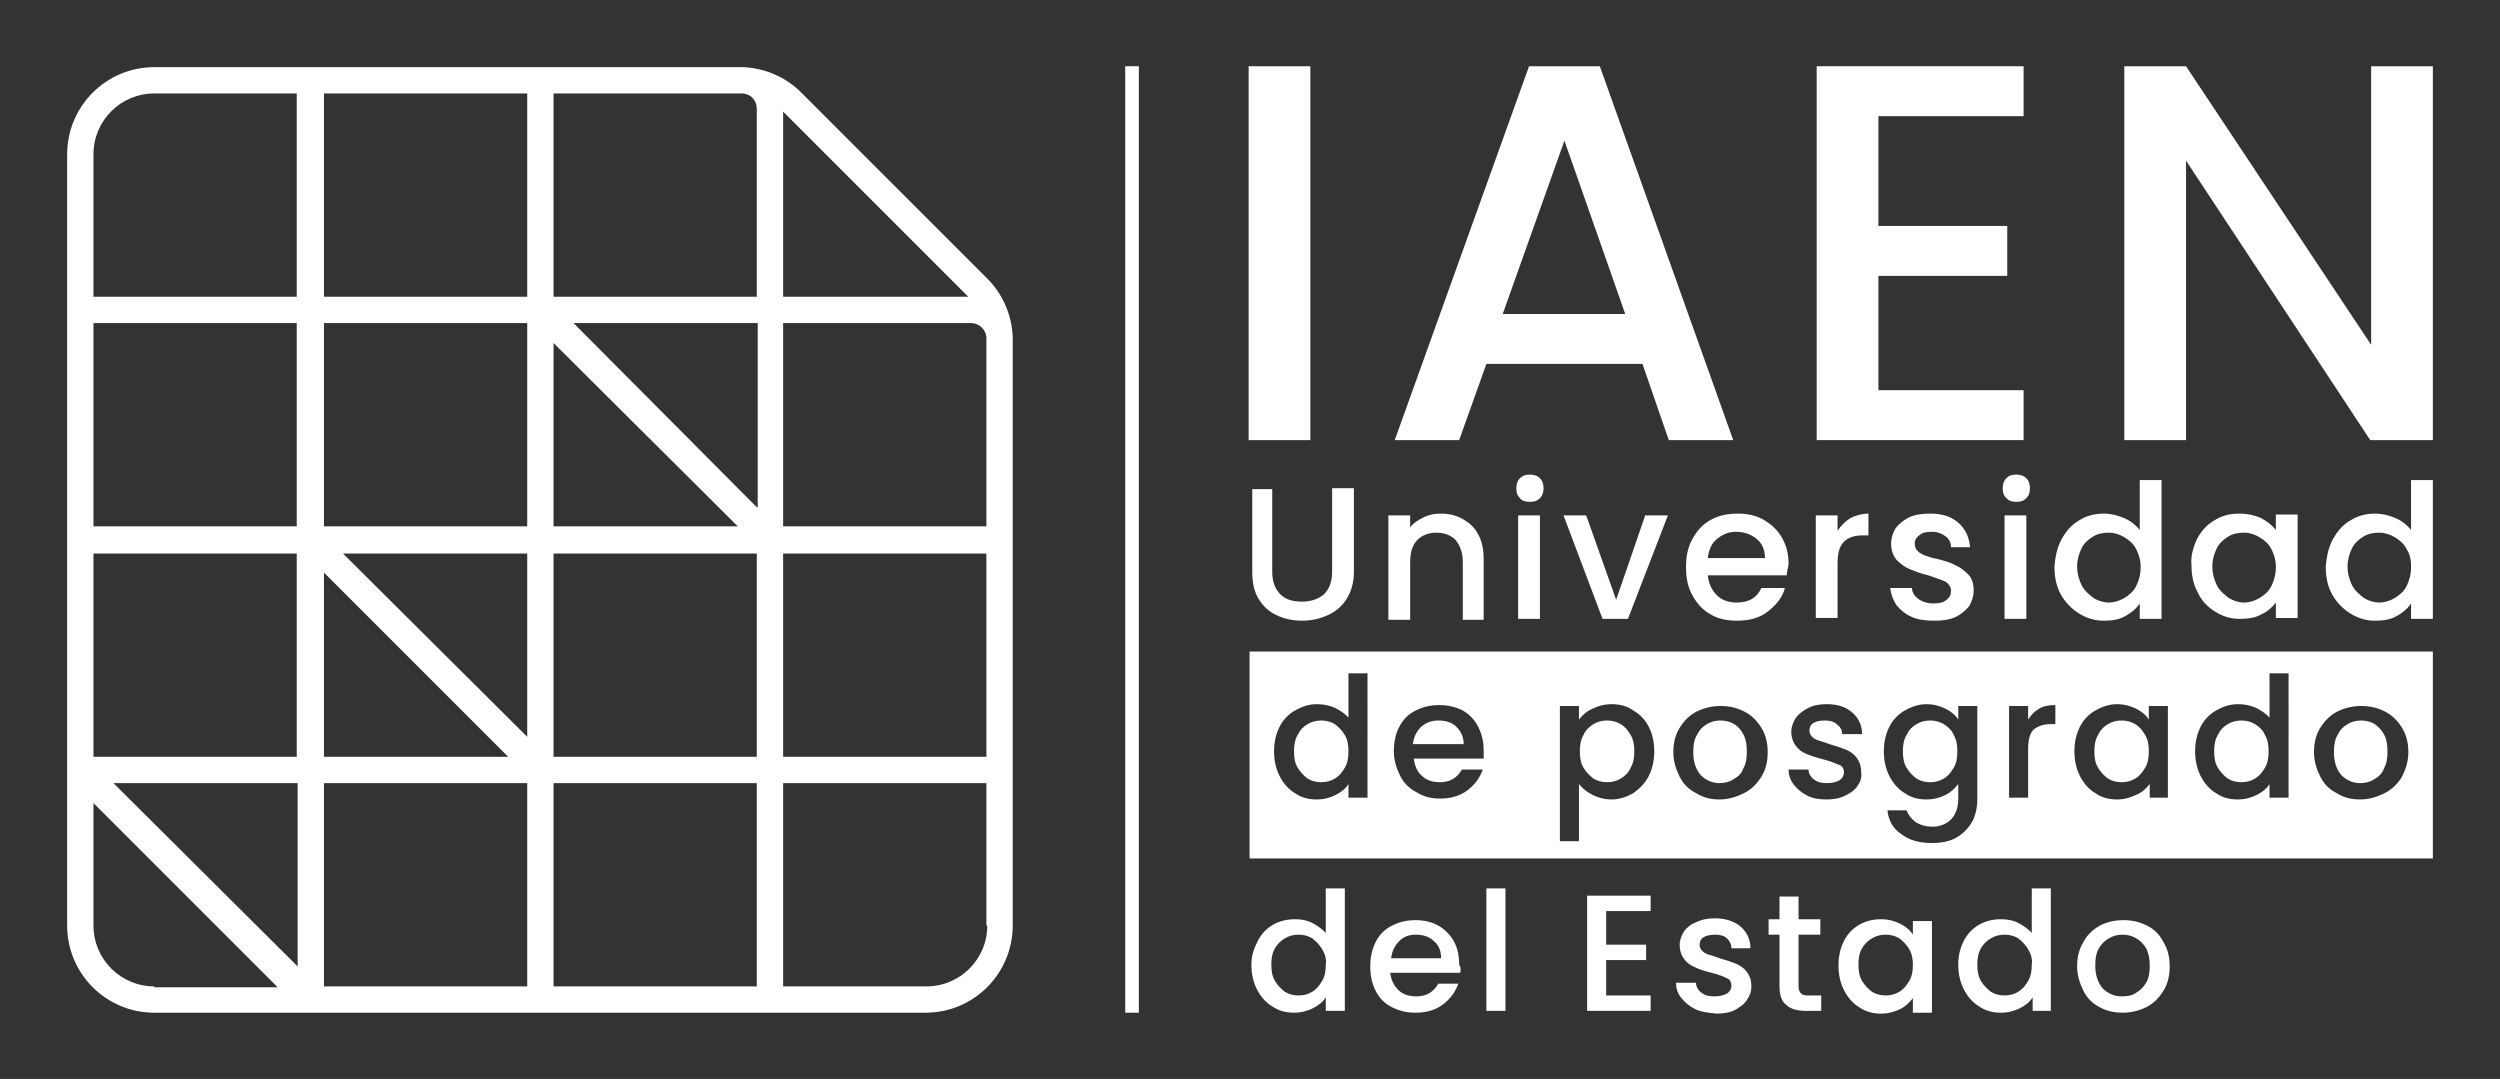
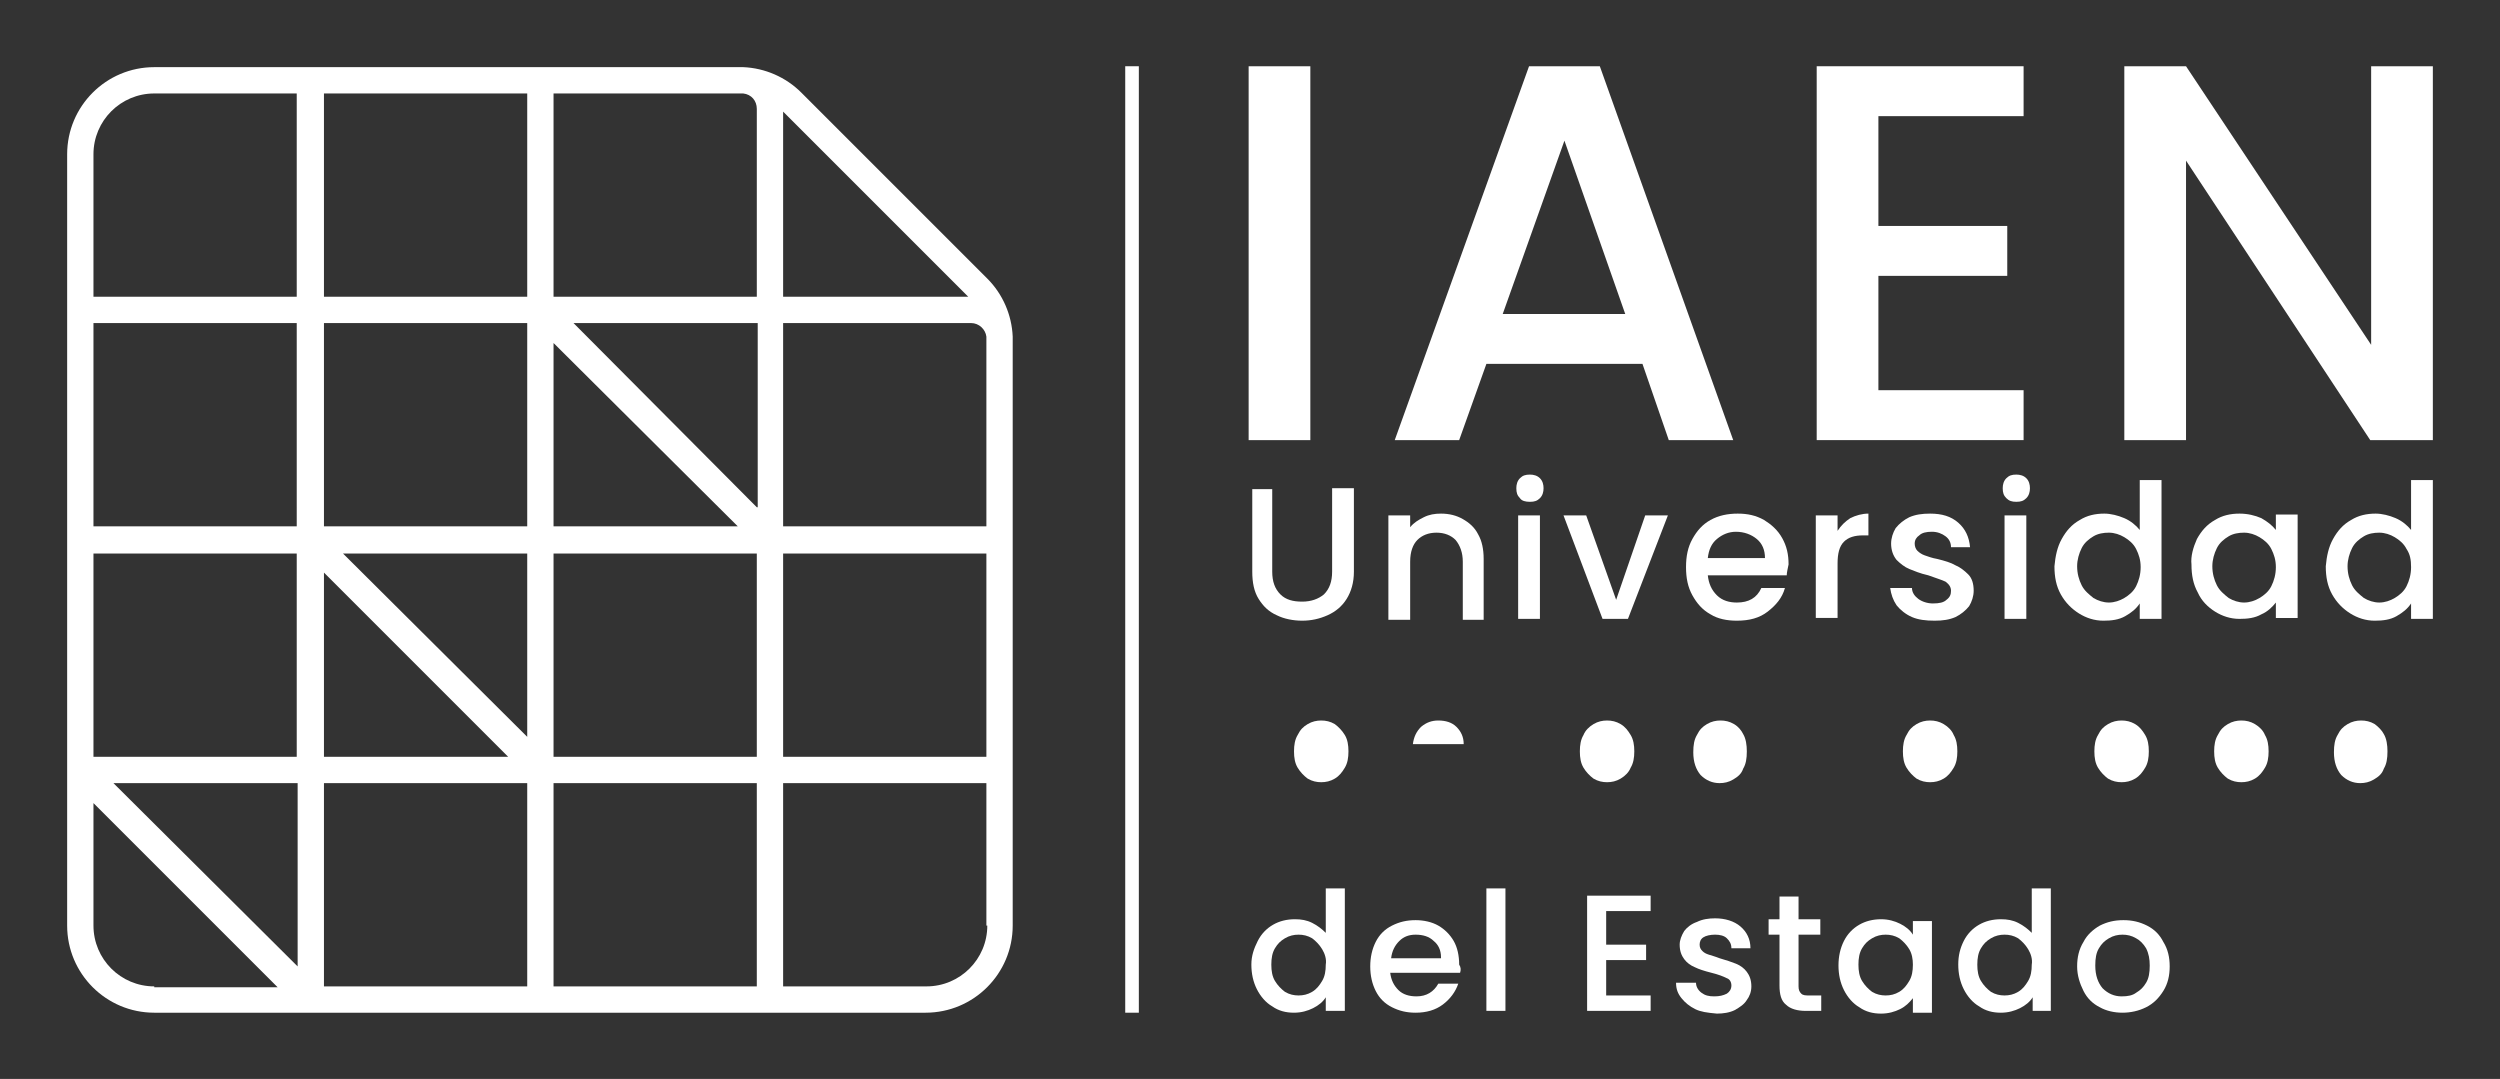
<svg xmlns="http://www.w3.org/2000/svg" id="Capa_1" x="0px" y="0px" viewBox="0 0 275.5 118.9" style="enable-background:new 0 0 275.5 118.9;" xml:space="preserve">
  <rect x="0" y="0" width="275.5" height="118.9" fill="#333333" stroke="none" />
  <style type="text/css">	.st0{fill:#004F9F;}	.st1{fill:#006EB7;}	.st2{fill:#3D4045;}	.st3{fill:#FFFFFF;}</style>
  <g>
    <g>
      <rect x="124" y="7.3" class="st3" width="1.5" height="104.3" />
    </g>
    <g>
      <path class="st3" d="M138.6,103.7c0.4-0.8,1-1.4,1.7-1.8c0.7-0.4,1.5-0.6,2.4-0.6c0.7,0,1.3,0.1,1.9,0.4c0.6,0.3,1.1,0.7,1.5,1.1   v-4.9h2.1v13.5h-2.1v-1.5c-0.3,0.5-0.8,0.9-1.4,1.2s-1.3,0.5-2.1,0.5c-0.9,0-1.7-0.2-2.4-0.7c-0.7-0.4-1.3-1.1-1.7-1.9   s-0.6-1.7-0.6-2.7S138.2,104.5,138.6,103.7z M145.7,104.6c-0.3-0.5-0.7-0.9-1.1-1.2c-0.5-0.3-1-0.4-1.5-0.4s-1,0.1-1.5,0.4   c-0.5,0.3-0.8,0.6-1.1,1.1s-0.4,1.1-0.4,1.8c0,0.7,0.1,1.3,0.4,1.8c0.3,0.5,0.7,0.9,1.1,1.2c0.5,0.3,1,0.4,1.5,0.4   c0.5,0,1-0.1,1.5-0.4c0.5-0.3,0.8-0.7,1.1-1.2c0.3-0.5,0.4-1.1,0.4-1.8C146.2,105.7,146,105.1,145.7,104.6z" />
      <path class="st3" d="M160.9,107.2h-7.7c0.1,0.8,0.4,1.4,0.9,1.9c0.5,0.5,1.2,0.7,2,0.7c1.1,0,1.9-0.5,2.4-1.4h2.2   c-0.3,0.9-0.9,1.7-1.7,2.3c-0.8,0.6-1.8,0.9-3,0.9c-1,0-1.8-0.2-2.6-0.6c-0.8-0.4-1.4-1-1.8-1.8c-0.4-0.8-0.6-1.7-0.6-2.7   c0-1,0.2-1.9,0.6-2.7c0.4-0.8,1-1.4,1.8-1.8c0.8-0.4,1.6-0.6,2.6-0.6c0.9,0,1.8,0.2,2.5,0.6c0.7,0.4,1.3,1,1.7,1.7   c0.4,0.7,0.6,1.6,0.6,2.6C161,106.6,161,106.9,160.9,107.2z M158.8,105.5c0-0.8-0.3-1.4-0.8-1.8c-0.5-0.5-1.2-0.7-2-0.7   c-0.7,0-1.3,0.2-1.8,0.7c-0.5,0.5-0.8,1.1-0.9,1.9H158.8z" />
      <path class="st3" d="M165.9,97.9v13.5h-2.1V97.9H165.9z" />
      <path class="st3" d="M177,100.4v3.7h4.4v1.7H177v3.9h4.9v1.7h-7V98.7h7v1.7H177z" />
      <path class="st3" d="M186.8,111.2c-0.6-0.3-1.1-0.7-1.5-1.2c-0.4-0.5-0.6-1-0.6-1.7h2.2c0,0.4,0.2,0.8,0.6,1.1   c0.4,0.3,0.8,0.4,1.4,0.4c0.6,0,1-0.1,1.4-0.3c0.3-0.2,0.5-0.5,0.5-0.9c0-0.4-0.2-0.7-0.5-0.8c-0.4-0.2-0.9-0.4-1.7-0.6   c-0.8-0.2-1.4-0.4-1.8-0.6c-0.5-0.2-0.9-0.5-1.2-0.9c-0.3-0.4-0.5-0.9-0.5-1.6c0-0.5,0.2-1,0.5-1.5c0.3-0.4,0.8-0.8,1.4-1   c0.6-0.3,1.3-0.4,2-0.4c1.1,0,2.1,0.3,2.8,0.9c0.7,0.6,1.1,1.4,1.1,2.4h-2.1c0-0.5-0.2-0.8-0.5-1.1c-0.3-0.3-0.8-0.4-1.3-0.4   c-0.5,0-1,0.1-1.3,0.3c-0.3,0.2-0.4,0.5-0.4,0.8c0,0.3,0.1,0.5,0.3,0.7c0.2,0.2,0.4,0.3,0.7,0.4c0.3,0.1,0.7,0.2,1.2,0.4   c0.7,0.2,1.3,0.4,1.8,0.6c0.5,0.2,0.9,0.5,1.2,0.9c0.3,0.4,0.5,0.9,0.5,1.6c0,0.6-0.2,1.1-0.5,1.5c-0.3,0.5-0.8,0.8-1.3,1.1   c-0.6,0.3-1.3,0.4-2,0.4C188.1,111.6,187.4,111.5,186.8,111.2z" />
      <path class="st3" d="M198.2,103.1v5.6c0,0.4,0.1,0.6,0.3,0.8c0.2,0.2,0.5,0.2,0.9,0.2h1.3v1.7H199c-0.9,0-1.7-0.2-2.2-0.7   c-0.5-0.4-0.7-1.1-0.7-2.1v-5.6h-1.2v-1.7h1.2v-2.5h2.1v2.5h2.4v1.7H198.2z" />
      <path class="st3" d="M203.2,103.7c0.4-0.8,1-1.4,1.7-1.8c0.7-0.4,1.5-0.6,2.4-0.6c0.8,0,1.5,0.2,2.1,0.5c0.6,0.3,1.1,0.7,1.4,1.2   v-1.5h2.1v10.1h-2.1V110c-0.4,0.5-0.8,0.9-1.4,1.2c-0.6,0.3-1.3,0.5-2.1,0.5c-0.9,0-1.7-0.2-2.4-0.7c-0.7-0.4-1.3-1.1-1.7-1.9   s-0.6-1.7-0.6-2.7S202.8,104.5,203.2,103.7z M210.4,104.6c-0.3-0.5-0.7-0.9-1.1-1.2c-0.5-0.3-1-0.4-1.5-0.4s-1,0.1-1.5,0.4   c-0.5,0.3-0.8,0.6-1.1,1.1s-0.4,1.1-0.4,1.8c0,0.7,0.1,1.3,0.4,1.8c0.3,0.5,0.7,0.9,1.1,1.2c0.5,0.3,1,0.4,1.5,0.4   c0.5,0,1-0.1,1.5-0.4c0.5-0.3,0.8-0.7,1.1-1.2c0.3-0.5,0.4-1.1,0.4-1.8C210.8,105.7,210.7,105.1,210.4,104.6z" />
      <path class="st3" d="M216.4,103.7c0.4-0.8,1-1.4,1.7-1.8c0.7-0.4,1.5-0.6,2.4-0.6c0.7,0,1.3,0.1,1.9,0.4c0.6,0.3,1.1,0.7,1.5,1.1   v-4.9h2.1v13.5H224v-1.5c-0.3,0.5-0.8,0.9-1.4,1.2s-1.3,0.5-2.1,0.5c-0.9,0-1.7-0.2-2.4-0.7c-0.7-0.4-1.3-1.1-1.7-1.9   c-0.4-0.8-0.6-1.7-0.6-2.7S216,104.5,216.4,103.7z M223.5,104.6c-0.3-0.5-0.7-0.9-1.1-1.2c-0.5-0.3-1-0.4-1.5-0.4s-1,0.1-1.5,0.4   c-0.5,0.3-0.8,0.6-1.1,1.1s-0.4,1.1-0.4,1.8c0,0.7,0.1,1.3,0.4,1.8c0.3,0.5,0.7,0.9,1.1,1.2c0.5,0.3,1,0.4,1.5,0.4   c0.5,0,1-0.1,1.5-0.4c0.5-0.3,0.8-0.7,1.1-1.2c0.3-0.5,0.4-1.1,0.4-1.8C224,105.7,223.8,105.1,223.5,104.6z" />
      <path class="st3" d="M231.4,111c-0.8-0.4-1.4-1-1.8-1.8c-0.4-0.8-0.7-1.7-0.7-2.7c0-1,0.2-1.9,0.7-2.7c0.4-0.8,1.1-1.4,1.8-1.8   c0.8-0.4,1.6-0.6,2.6-0.6c1,0,1.8,0.2,2.6,0.6c0.8,0.4,1.4,1,1.8,1.8c0.5,0.8,0.7,1.7,0.7,2.7s-0.2,1.9-0.7,2.7   c-0.5,0.8-1.1,1.4-1.9,1.8c-0.8,0.4-1.7,0.6-2.6,0.6C233,111.6,232.1,111.4,231.4,111z M235.4,109.4c0.5-0.3,0.8-0.6,1.1-1.1   c0.3-0.5,0.4-1.1,0.4-1.9c0-0.7-0.1-1.3-0.4-1.9c-0.3-0.5-0.7-0.9-1.1-1.1c-0.5-0.3-1-0.4-1.5-0.4c-0.5,0-1,0.1-1.5,0.4   c-0.5,0.3-0.8,0.6-1.1,1.1c-0.3,0.5-0.4,1.1-0.4,1.9c0,1.1,0.3,1.9,0.8,2.5c0.6,0.6,1.3,0.9,2.1,0.9   C234.5,109.8,235,109.7,235.4,109.4z" />
    </g>
    <g>
      <path class="st3" d="M214.2,79.8c-0.5-0.3-1-0.4-1.5-0.4c-0.5,0-1,0.1-1.5,0.4c-0.5,0.3-0.8,0.6-1.1,1.2c-0.3,0.5-0.4,1.1-0.4,1.8   c0,0.7,0.1,1.3,0.4,1.8c0.3,0.5,0.7,0.9,1.1,1.2c0.5,0.3,1,0.4,1.5,0.4c0.5,0,1-0.1,1.5-0.4c0.5-0.3,0.8-0.7,1.1-1.2   c0.3-0.5,0.4-1.1,0.4-1.8s-0.1-1.3-0.4-1.8C215.1,80.5,214.7,80.1,214.2,79.8z" />
      <path class="st3" d="M191.1,79.8c-0.5-0.3-1-0.4-1.5-0.4c-0.5,0-1,0.1-1.5,0.4c-0.5,0.3-0.8,0.6-1.1,1.2c-0.3,0.5-0.4,1.1-0.4,1.9   c0,1.1,0.3,1.9,0.8,2.5c0.6,0.6,1.3,0.9,2.1,0.9c0.5,0,1-0.1,1.5-0.4c0.5-0.3,0.9-0.6,1.1-1.2c0.3-0.5,0.4-1.1,0.4-1.9   c0-0.7-0.1-1.4-0.4-1.9C191.9,80.5,191.6,80.1,191.1,79.8z" />
      <path class="st3" d="M158.5,79.4c-0.7,0-1.3,0.2-1.9,0.7c-0.5,0.5-0.8,1.1-0.9,1.9h5.6c0-0.8-0.3-1.4-0.8-1.9   C160,79.6,159.3,79.4,158.5,79.4z" />
      <path class="st3" d="M178.6,79.8c-0.5-0.3-1-0.4-1.5-0.4c-0.5,0-1,0.1-1.5,0.4c-0.5,0.3-0.9,0.7-1.1,1.2c-0.3,0.5-0.4,1.1-0.4,1.8   s0.1,1.3,0.4,1.8c0.3,0.5,0.7,0.9,1.1,1.2c0.5,0.3,1,0.4,1.5,0.4c0.5,0,1-0.1,1.5-0.4c0.5-0.3,0.9-0.7,1.1-1.2   c0.3-0.5,0.4-1.1,0.4-1.8c0-0.7-0.1-1.3-0.4-1.8C179.4,80.5,179.1,80.1,178.6,79.8z" />
      <path class="st3" d="M235.3,79.8c-0.5-0.3-1-0.4-1.5-0.4c-0.5,0-1,0.1-1.5,0.4c-0.5,0.3-0.8,0.6-1.1,1.2c-0.3,0.5-0.4,1.1-0.4,1.8   c0,0.7,0.1,1.3,0.4,1.8c0.3,0.5,0.7,0.9,1.1,1.2c0.5,0.3,1,0.4,1.5,0.4c0.5,0,1-0.1,1.5-0.4c0.5-0.3,0.8-0.7,1.1-1.2   c0.3-0.5,0.4-1.1,0.4-1.8s-0.1-1.3-0.4-1.8C236.1,80.5,235.8,80.1,235.3,79.8z" />
-       <path class="st3" d="M137.7,71.8v22.8h130.4V71.8H137.7z M150.7,87.9h-2.1v-1.5c-0.3,0.5-0.8,0.9-1.4,1.2   c-0.6,0.3-1.3,0.5-2.1,0.5c-0.9,0-1.7-0.2-2.4-0.7c-0.7-0.4-1.3-1.1-1.7-1.9c-0.4-0.8-0.6-1.7-0.6-2.7c0-1,0.2-1.9,0.6-2.7   c0.4-0.8,1-1.4,1.7-1.8c0.7-0.4,1.5-0.7,2.4-0.7c0.7,0,1.3,0.1,2,0.4c0.6,0.3,1.2,0.7,1.5,1.1v-4.9h2.1V87.9z M163.5,83.6h-7.7   c0.1,0.8,0.4,1.5,0.9,1.9c0.5,0.5,1.2,0.7,2,0.7c1.1,0,1.9-0.5,2.4-1.4h2.3c-0.3,0.9-0.9,1.7-1.7,2.3c-0.8,0.6-1.8,0.9-3,0.9   c-1,0-1.8-0.2-2.6-0.7c-0.8-0.4-1.4-1-1.8-1.8s-0.7-1.7-0.7-2.7c0-1,0.2-2,0.6-2.7c0.4-0.8,1-1.4,1.8-1.8c0.8-0.4,1.6-0.6,2.6-0.6   c1,0,1.8,0.2,2.6,0.6c0.7,0.4,1.3,1,1.7,1.8c0.4,0.8,0.6,1.6,0.6,2.6C163.5,83,163.5,83.3,163.5,83.6z M181.7,85.5   c-0.4,0.8-1,1.4-1.7,1.9c-0.7,0.4-1.5,0.7-2.4,0.7c-0.8,0-1.5-0.2-2.1-0.5c-0.6-0.3-1.1-0.7-1.5-1.2v6.3h-2.1V77.8h2.1v1.5   c0.4-0.5,0.8-0.9,1.5-1.2c0.6-0.3,1.3-0.5,2.1-0.5c0.9,0,1.7,0.2,2.4,0.7c0.7,0.4,1.3,1,1.7,1.8c0.4,0.8,0.6,1.7,0.6,2.7   C182.3,83.8,182.1,84.7,181.7,85.5z M194.1,85.6c-0.5,0.8-1.1,1.4-1.9,1.8c-0.8,0.4-1.7,0.7-2.7,0.7c-1,0-1.8-0.2-2.6-0.7   c-0.8-0.4-1.4-1-1.8-1.8c-0.4-0.8-0.7-1.7-0.7-2.7c0-1,0.2-1.9,0.7-2.7c0.5-0.8,1.1-1.4,1.9-1.8c0.8-0.4,1.7-0.6,2.6-0.6   c1,0,1.8,0.2,2.6,0.6c0.8,0.4,1.4,1,1.9,1.8c0.5,0.8,0.7,1.7,0.7,2.7S194.6,84.8,194.1,85.6z M204.7,86.6   c-0.3,0.5-0.8,0.8-1.4,1.1c-0.6,0.3-1.3,0.4-2,0.4c-0.8,0-1.5-0.1-2.1-0.4c-0.6-0.3-1.1-0.7-1.5-1.2c-0.4-0.5-0.6-1.1-0.6-1.7h2.2   c0,0.4,0.2,0.8,0.6,1.1c0.4,0.3,0.8,0.4,1.4,0.4c0.6,0,1-0.1,1.4-0.3c0.3-0.2,0.5-0.5,0.5-0.9c0-0.4-0.2-0.7-0.5-0.8   s-0.9-0.4-1.7-0.6c-0.8-0.2-1.4-0.4-1.9-0.6c-0.5-0.2-0.9-0.5-1.2-0.9c-0.3-0.4-0.5-0.9-0.5-1.6c0-0.5,0.2-1,0.5-1.5   c0.3-0.4,0.8-0.8,1.4-1.1c0.6-0.3,1.3-0.4,2-0.4c1.2,0,2.1,0.3,2.8,0.9c0.7,0.6,1.1,1.4,1.1,2.4H203c0-0.5-0.2-0.8-0.6-1.1   c-0.3-0.3-0.8-0.4-1.3-0.4c-0.6,0-1,0.1-1.3,0.3c-0.3,0.2-0.4,0.5-0.4,0.8c0,0.3,0.1,0.5,0.3,0.7c0.2,0.2,0.4,0.3,0.7,0.4   c0.3,0.1,0.7,0.2,1.2,0.4c0.7,0.2,1.3,0.4,1.8,0.6c0.5,0.2,0.9,0.5,1.2,0.9c0.3,0.4,0.5,0.9,0.5,1.6   C205.2,85.7,205,86.2,204.7,86.6z M217.9,88.1c0,0.9-0.2,1.8-0.6,2.5s-1,1.3-1.7,1.7c-0.7,0.4-1.6,0.6-2.7,0.6   c-1.4,0-2.5-0.3-3.4-1c-0.9-0.6-1.4-1.5-1.5-2.6h2.1c0.2,0.5,0.5,0.9,1,1.3c0.5,0.3,1.1,0.5,1.9,0.5c0.8,0,1.5-0.3,2-0.8   c0.5-0.5,0.8-1.3,0.8-2.2v-1.7c-0.4,0.5-0.8,0.9-1.4,1.2c-0.6,0.3-1.3,0.5-2.1,0.5c-0.9,0-1.7-0.2-2.4-0.7   c-0.7-0.4-1.3-1.1-1.7-1.9c-0.4-0.8-0.6-1.7-0.6-2.7c0-1,0.2-1.9,0.6-2.7c0.4-0.8,1-1.4,1.7-1.8c0.7-0.4,1.5-0.7,2.4-0.7   c0.8,0,1.5,0.2,2.1,0.5c0.6,0.3,1.1,0.7,1.4,1.2v-1.5h2.1V88.1z M226.6,79.8H226c-0.8,0-1.4,0.2-1.9,0.6c-0.4,0.4-0.6,1.1-0.6,2.2   v5.3h-2.1V77.8h2.1v1.5c0.3-0.5,0.7-0.9,1.2-1.2c0.5-0.3,1.1-0.4,1.8-0.4V79.8z M239,87.9h-2.1v-1.5c-0.4,0.5-0.8,0.9-1.5,1.2   s-1.3,0.5-2.1,0.5c-0.9,0-1.7-0.2-2.4-0.7c-0.7-0.4-1.3-1.1-1.7-1.9c-0.4-0.8-0.6-1.7-0.6-2.7c0-1,0.2-1.9,0.6-2.7   c0.4-0.8,1-1.4,1.7-1.8c0.7-0.4,1.5-0.7,2.4-0.7c0.8,0,1.5,0.2,2.1,0.5c0.6,0.3,1.1,0.7,1.4,1.2v-1.5h2.1V87.9z M252.2,87.9h-2.1   v-1.5c-0.3,0.5-0.8,0.9-1.4,1.2c-0.6,0.3-1.3,0.5-2.1,0.5c-0.9,0-1.7-0.2-2.4-0.7c-0.7-0.4-1.3-1.1-1.7-1.9   c-0.4-0.8-0.6-1.7-0.6-2.7c0-1,0.2-1.9,0.6-2.7c0.4-0.8,1-1.4,1.7-1.8c0.7-0.4,1.5-0.7,2.4-0.7c0.7,0,1.3,0.1,2,0.4   c0.6,0.3,1.2,0.7,1.5,1.1v-4.9h2.1V87.9z M264.7,85.6c-0.5,0.8-1.1,1.4-1.9,1.8c-0.8,0.4-1.7,0.7-2.7,0.7c-1,0-1.8-0.2-2.6-0.7   c-0.8-0.4-1.4-1-1.8-1.8c-0.4-0.8-0.7-1.7-0.7-2.7c0-1,0.2-1.9,0.7-2.7c0.5-0.8,1.1-1.4,1.9-1.8c0.8-0.4,1.7-0.6,2.6-0.6   c1,0,1.8,0.2,2.6,0.6c0.8,0.4,1.4,1,1.9,1.8c0.5,0.8,0.7,1.7,0.7,2.7S265.1,84.8,264.7,85.6z" />
      <path class="st3" d="M261.7,79.8c-0.5-0.3-1-0.4-1.5-0.4c-0.5,0-1,0.1-1.5,0.4c-0.5,0.3-0.8,0.6-1.1,1.2c-0.3,0.5-0.4,1.1-0.4,1.9   c0,1.1,0.3,1.9,0.8,2.5c0.6,0.6,1.3,0.9,2.1,0.9c0.5,0,1-0.1,1.5-0.4c0.5-0.3,0.9-0.6,1.1-1.2c0.3-0.5,0.4-1.1,0.4-1.9   c0-0.7-0.1-1.4-0.4-1.9C262.5,80.5,262.1,80.1,261.7,79.8z" />
      <path class="st3" d="M248.5,79.8c-0.5-0.3-1-0.4-1.5-0.4c-0.5,0-1,0.1-1.5,0.4c-0.5,0.3-0.8,0.6-1.1,1.2c-0.3,0.5-0.4,1.1-0.4,1.8   c0,0.7,0.1,1.3,0.4,1.8c0.3,0.5,0.7,0.9,1.1,1.2c0.5,0.3,1,0.4,1.5,0.4c0.5,0,1-0.1,1.5-0.4c0.5-0.3,0.8-0.7,1.1-1.2   c0.3-0.5,0.4-1.1,0.4-1.8s-0.1-1.3-0.4-1.8C249.4,80.5,249,80.1,248.5,79.8z" />
      <path class="st3" d="M147.1,79.8c-0.5-0.3-1-0.4-1.5-0.4c-0.5,0-1,0.1-1.5,0.4c-0.5,0.3-0.8,0.6-1.1,1.2c-0.3,0.5-0.4,1.1-0.4,1.8   c0,0.7,0.1,1.3,0.4,1.8c0.3,0.5,0.7,0.9,1.1,1.2c0.5,0.3,1,0.4,1.5,0.4c0.5,0,1-0.1,1.5-0.4c0.5-0.3,0.8-0.7,1.1-1.2   c0.3-0.5,0.4-1.1,0.4-1.8s-0.1-1.3-0.4-1.8C147.9,80.5,147.5,80.1,147.1,79.8z" />
    </g>
    <g>
      <g>
        <path class="st3" d="M144.4,7.3v41.2h-6.8V7.3H144.4z" />
        <path class="st3" d="M181,40.1h-17.2l-3,8.4h-7.1l14.8-41.2h7.8L191,48.5h-7.1L181,40.1z M179.1,34.6l-6.7-19.1l-6.8,19.1H179.1z    " />
        <path class="st3" d="M207,12.8v12.1h14.2v5.5H207V43h16v5.5h-22.8V7.3H223v5.5H207z" />
        <path class="st3" d="M268,48.5h-6.8l-20.3-30.8v30.8h-6.8V7.3h6.8L261.3,38V7.3h6.8V48.5z" />
      </g>
    </g>
    <g>
      <path class="st3" d="M140.2,53.8V63c0,1.1,0.3,1.9,0.9,2.5s1.4,0.8,2.4,0.8c1,0,1.8-0.3,2.4-0.8c0.6-0.6,0.9-1.4,0.9-2.5v-9.2h2.4   V63c0,1.2-0.3,2.2-0.8,3c-0.5,0.8-1.2,1.4-2.1,1.8c-0.9,0.4-1.8,0.6-2.8,0.6s-2-0.2-2.8-0.6c-0.9-0.4-1.5-1-2-1.8   c-0.5-0.8-0.7-1.8-0.7-3v-9.1H140.2z" />
      <path class="st3" d="M161.2,57.2c0.7,0.4,1.3,0.9,1.7,1.7c0.4,0.7,0.6,1.6,0.6,2.7v6.7h-2.3v-6.4c0-1-0.3-1.8-0.8-2.4   c-0.5-0.5-1.2-0.8-2.1-0.8c-0.9,0-1.6,0.3-2.1,0.8c-0.5,0.5-0.8,1.3-0.8,2.4v6.4H153V56.8h2.4v1.3c0.4-0.5,0.9-0.8,1.5-1.1   c0.6-0.3,1.2-0.4,1.9-0.4C159.7,56.6,160.5,56.8,161.2,57.2z" />
      <path class="st3" d="M167.5,54.9c-0.3-0.3-0.4-0.6-0.4-1.1c0-0.4,0.1-0.8,0.4-1.1c0.3-0.3,0.6-0.4,1.1-0.4c0.4,0,0.8,0.1,1.1,0.4   c0.3,0.3,0.4,0.7,0.4,1.1c0,0.4-0.1,0.8-0.4,1.1c-0.3,0.3-0.6,0.4-1.1,0.4C168.1,55.3,167.7,55.2,167.5,54.9z M169.7,56.8v11.4   h-2.4V56.8H169.7z" />
      <path class="st3" d="M178.1,66.1l3.2-9.3h2.5l-4.4,11.4h-2.8l-4.3-11.4h2.5L178.1,66.1z" />
      <path class="st3" d="M196.9,63.4h-8.7c0.1,0.9,0.4,1.6,1,2.2c0.6,0.6,1.4,0.8,2.2,0.8c1.3,0,2.2-0.5,2.7-1.6h2.6   c-0.3,1.1-1,1.9-1.9,2.6c-0.9,0.7-2,1-3.4,1c-1.1,0-2.1-0.2-2.9-0.7c-0.9-0.5-1.5-1.2-2-2.1c-0.5-0.9-0.7-1.9-0.7-3.1   c0-1.2,0.2-2.2,0.7-3.1c0.5-0.9,1.1-1.6,2-2.1c0.9-0.5,1.9-0.7,3-0.7c1.1,0,2,0.2,2.9,0.7c0.8,0.5,1.5,1.1,2,2   c0.5,0.9,0.7,1.8,0.7,2.9C197,62.7,196.9,63.1,196.9,63.4z M194.5,61.5c0-0.9-0.3-1.6-0.9-2.1s-1.4-0.8-2.3-0.8   c-0.8,0-1.5,0.3-2.1,0.8c-0.6,0.5-0.9,1.2-1,2.1H194.5z" />
      <path class="st3" d="M203.9,57.1c0.6-0.3,1.3-0.5,2-0.5v2.4h-0.6c-0.9,0-1.6,0.2-2.1,0.7c-0.5,0.5-0.7,1.3-0.7,2.4v6h-2.4V56.8   h2.4v1.7C202.9,57.9,203.3,57.5,203.9,57.1z" />
      <path class="st3" d="M210.7,68c-0.7-0.3-1.3-0.8-1.7-1.3c-0.4-0.6-0.6-1.2-0.7-1.9h2.4c0,0.5,0.3,0.9,0.7,1.2   c0.4,0.3,1,0.5,1.6,0.5c0.7,0,1.2-0.1,1.5-0.4c0.4-0.3,0.5-0.6,0.5-1c0-0.4-0.2-0.7-0.6-1c-0.4-0.2-1.1-0.4-1.9-0.7   c-0.9-0.2-1.6-0.5-2.1-0.7c-0.5-0.2-1-0.6-1.4-1c-0.4-0.5-0.6-1.1-0.6-1.8c0-0.6,0.2-1.2,0.5-1.7c0.4-0.5,0.9-0.9,1.5-1.2   c0.7-0.3,1.4-0.4,2.3-0.4c1.3,0,2.3,0.3,3.1,1c0.8,0.7,1.2,1.6,1.3,2.7H215c0-0.5-0.2-0.9-0.6-1.2c-0.4-0.3-0.9-0.5-1.5-0.5   c-0.6,0-1.1,0.1-1.4,0.4c-0.3,0.2-0.5,0.5-0.5,0.9c0,0.3,0.1,0.6,0.3,0.8c0.2,0.2,0.5,0.4,0.8,0.5c0.3,0.1,0.8,0.3,1.4,0.4   c0.8,0.2,1.5,0.4,2,0.7c0.5,0.2,1,0.6,1.4,1c0.4,0.4,0.6,1,0.6,1.8c0,0.6-0.2,1.2-0.5,1.7c-0.4,0.5-0.9,0.9-1.5,1.2   c-0.7,0.3-1.4,0.4-2.3,0.4C212.2,68.4,211.4,68.3,210.7,68z" />
      <path class="st3" d="M221.1,54.9c-0.3-0.3-0.4-0.6-0.4-1.1c0-0.4,0.1-0.8,0.4-1.1c0.3-0.3,0.6-0.4,1.1-0.4c0.4,0,0.8,0.1,1.1,0.4   c0.3,0.3,0.4,0.7,0.4,1.1c0,0.4-0.1,0.8-0.4,1.1c-0.3,0.3-0.6,0.4-1.1,0.4C221.7,55.3,221.4,55.2,221.1,54.9z M223.3,56.8v11.4   h-2.4V56.8H223.3z" />
      <path class="st3" d="M227.2,59.4c0.5-0.9,1.1-1.6,2-2.1c0.8-0.5,1.7-0.7,2.7-0.7c0.7,0,1.5,0.2,2.2,0.5c0.7,0.3,1.3,0.8,1.7,1.3   v-5.5h2.4v15.3h-2.4v-1.7c-0.4,0.6-0.9,1-1.6,1.4c-0.7,0.4-1.5,0.5-2.4,0.5c-1,0-1.9-0.3-2.7-0.8c-0.8-0.5-1.5-1.2-2-2.1   c-0.5-0.9-0.7-1.9-0.7-3.1C226.5,61.3,226.7,60.3,227.2,59.4z M235.4,60.5c-0.3-0.6-0.8-1-1.3-1.3c-0.5-0.3-1.1-0.5-1.7-0.5   c-0.6,0-1.2,0.1-1.7,0.4c-0.5,0.3-1,0.7-1.3,1.3c-0.3,0.6-0.5,1.3-0.5,2c0,0.8,0.2,1.5,0.5,2.1c0.3,0.6,0.8,1,1.3,1.4   c0.5,0.3,1.1,0.5,1.7,0.5c0.6,0,1.2-0.2,1.7-0.5c0.5-0.3,1-0.7,1.3-1.3c0.3-0.6,0.5-1.3,0.5-2.1C235.9,61.7,235.7,61.1,235.4,60.5   z" />
      <path class="st3" d="M242.1,59.4c0.5-0.9,1.1-1.6,2-2.1c0.8-0.5,1.7-0.7,2.7-0.7c0.9,0,1.7,0.2,2.4,0.5c0.7,0.4,1.2,0.8,1.6,1.3   v-1.7h2.4v11.4h-2.4v-1.7c-0.4,0.5-0.9,1-1.6,1.3c-0.7,0.4-1.5,0.5-2.4,0.5c-1,0-1.9-0.3-2.7-0.8c-0.8-0.5-1.5-1.2-1.9-2.1   c-0.5-0.9-0.7-1.9-0.7-3.1C241.4,61.3,241.7,60.3,242.1,59.4z M250.3,60.5c-0.3-0.6-0.8-1-1.3-1.3c-0.5-0.3-1.1-0.5-1.7-0.5   c-0.6,0-1.2,0.1-1.7,0.4c-0.5,0.3-1,0.7-1.3,1.3c-0.3,0.6-0.5,1.3-0.5,2c0,0.8,0.2,1.5,0.5,2.1c0.3,0.6,0.8,1,1.3,1.4   c0.5,0.3,1.1,0.5,1.7,0.5c0.6,0,1.2-0.2,1.7-0.5c0.5-0.3,1-0.7,1.3-1.3c0.3-0.6,0.5-1.3,0.5-2.1C250.8,61.7,250.6,61.1,250.3,60.5   z" />
      <path class="st3" d="M257.1,59.4c0.5-0.9,1.1-1.6,2-2.1c0.8-0.5,1.7-0.7,2.7-0.7c0.7,0,1.5,0.2,2.2,0.5c0.7,0.3,1.3,0.8,1.7,1.3   v-5.5h2.4v15.3h-2.4v-1.7c-0.4,0.6-0.9,1-1.6,1.4c-0.7,0.4-1.5,0.5-2.4,0.5c-1,0-1.9-0.3-2.7-0.8c-0.8-0.5-1.5-1.2-2-2.1   c-0.5-0.9-0.7-1.9-0.7-3.1C256.4,61.3,256.6,60.3,257.1,59.4z M265.2,60.5c-0.3-0.6-0.8-1-1.3-1.3c-0.5-0.3-1.1-0.5-1.7-0.5   c-0.6,0-1.2,0.1-1.7,0.4c-0.5,0.3-1,0.7-1.3,1.3c-0.3,0.6-0.5,1.3-0.5,2c0,0.8,0.2,1.5,0.5,2.1c0.3,0.6,0.8,1,1.3,1.4   c0.5,0.3,1.1,0.5,1.7,0.5c0.6,0,1.2-0.2,1.7-0.5c0.5-0.3,1-0.7,1.3-1.3c0.3-0.6,0.5-1.3,0.5-2.1C265.7,61.7,265.6,61.1,265.2,60.5   z" />
    </g>
    <path class="st3" d="M7.4,102c0,5.3,4.3,9.6,9.6,9.6h85c5.3,0,9.6-4.3,9.6-9.6V37.5v-0.2c0-0.1,0-0.1,0-0.2  c-0.1-2.4-1.1-4.7-2.8-6.4L88.3,10.2c-1.7-1.7-4-2.7-6.4-2.8c-0.1,0-0.1,0-0.2,0h-0.2H17c-5.3,0-9.6,4.3-9.6,9.6V102z M106.7,32.7  H86.3V12.3L106.7,32.7z M61,32.7V10.3h20.5c0.1,0,0.3,0,0.4,0c0.9,0.1,1.5,0.8,1.5,1.7v20.7L61,32.7z M83.4,55.9L63.2,35.6h20.3  V55.9z M61,61 M83.4,61L83.4,61l0,22.4H61v0V61H83.4z M61,37.8L81.3,58H61V37.8z M58.1,58 M35.7,58V35.6h22.4l0,22.4L35.7,58z   M58.1,81.2L37.8,61h20.3V81.2z M35.7,63.1l20.3,20.3H35.7V63.1z M58.1,10.3v22.4H35.7V10.3H58.1z M10.3,17c0-3.7,3-6.7,6.7-6.7  h15.7v22.4H10.3V17z M10.3,35.6h22.4V58H10.3V35.6z M10.3,83.4V61h22.4l0,22.4L10.3,83.4z M32.8,83.4 M32.8,106.5L12.5,86.3h20.3  V106.5z M17,108.7c-3.7,0-6.7-3-6.7-6.7V88.5l20.3,20.3H17z M35.7,86.3h22.4h0v22.4l-22.4,0V86.3z M35.7,86.3 M61,108.7V86.3h22.4  v22.4H61z M108.8,102c0,3.7-3,6.7-6.7,6.7H86.3V86.3h22.4V102z M108.8,83.4H86.3V61h22.4V83.4z M86.3,35.6h20.7  c0.9,0,1.6,0.7,1.7,1.5c0,0.1,0,0.3,0,0.4V58H86.3v0V35.6z" />
  </g>
</svg>